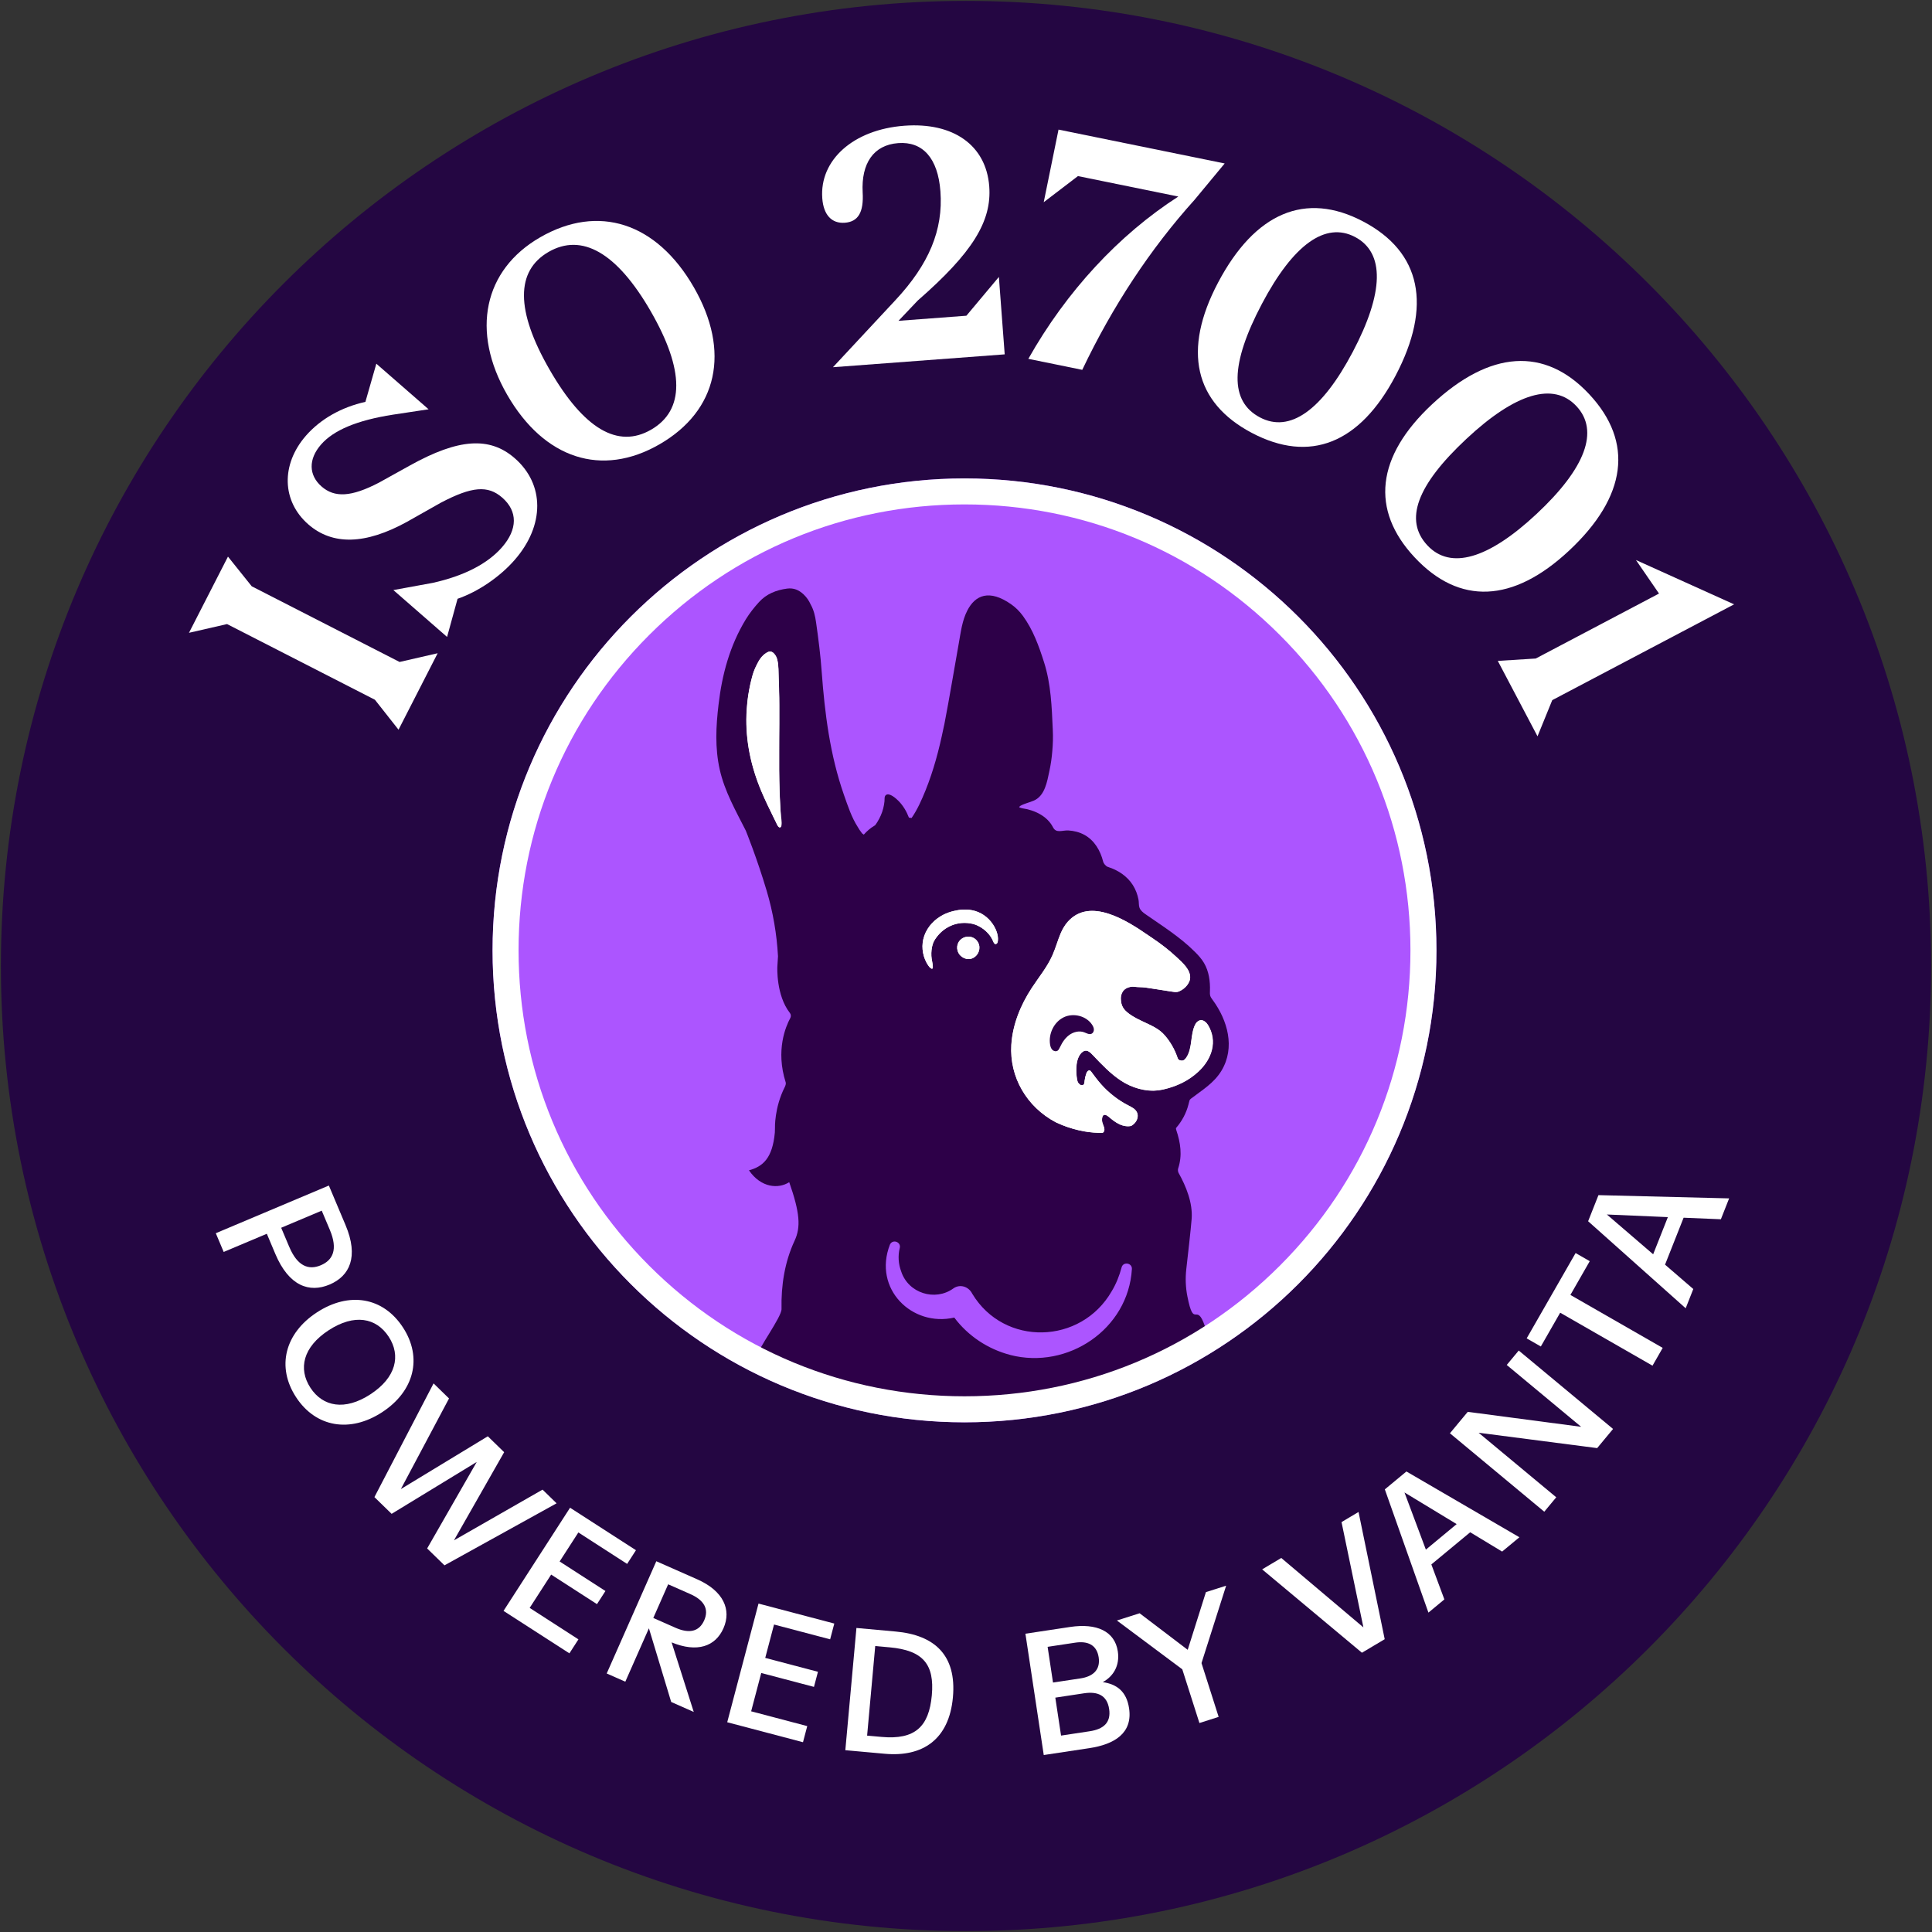
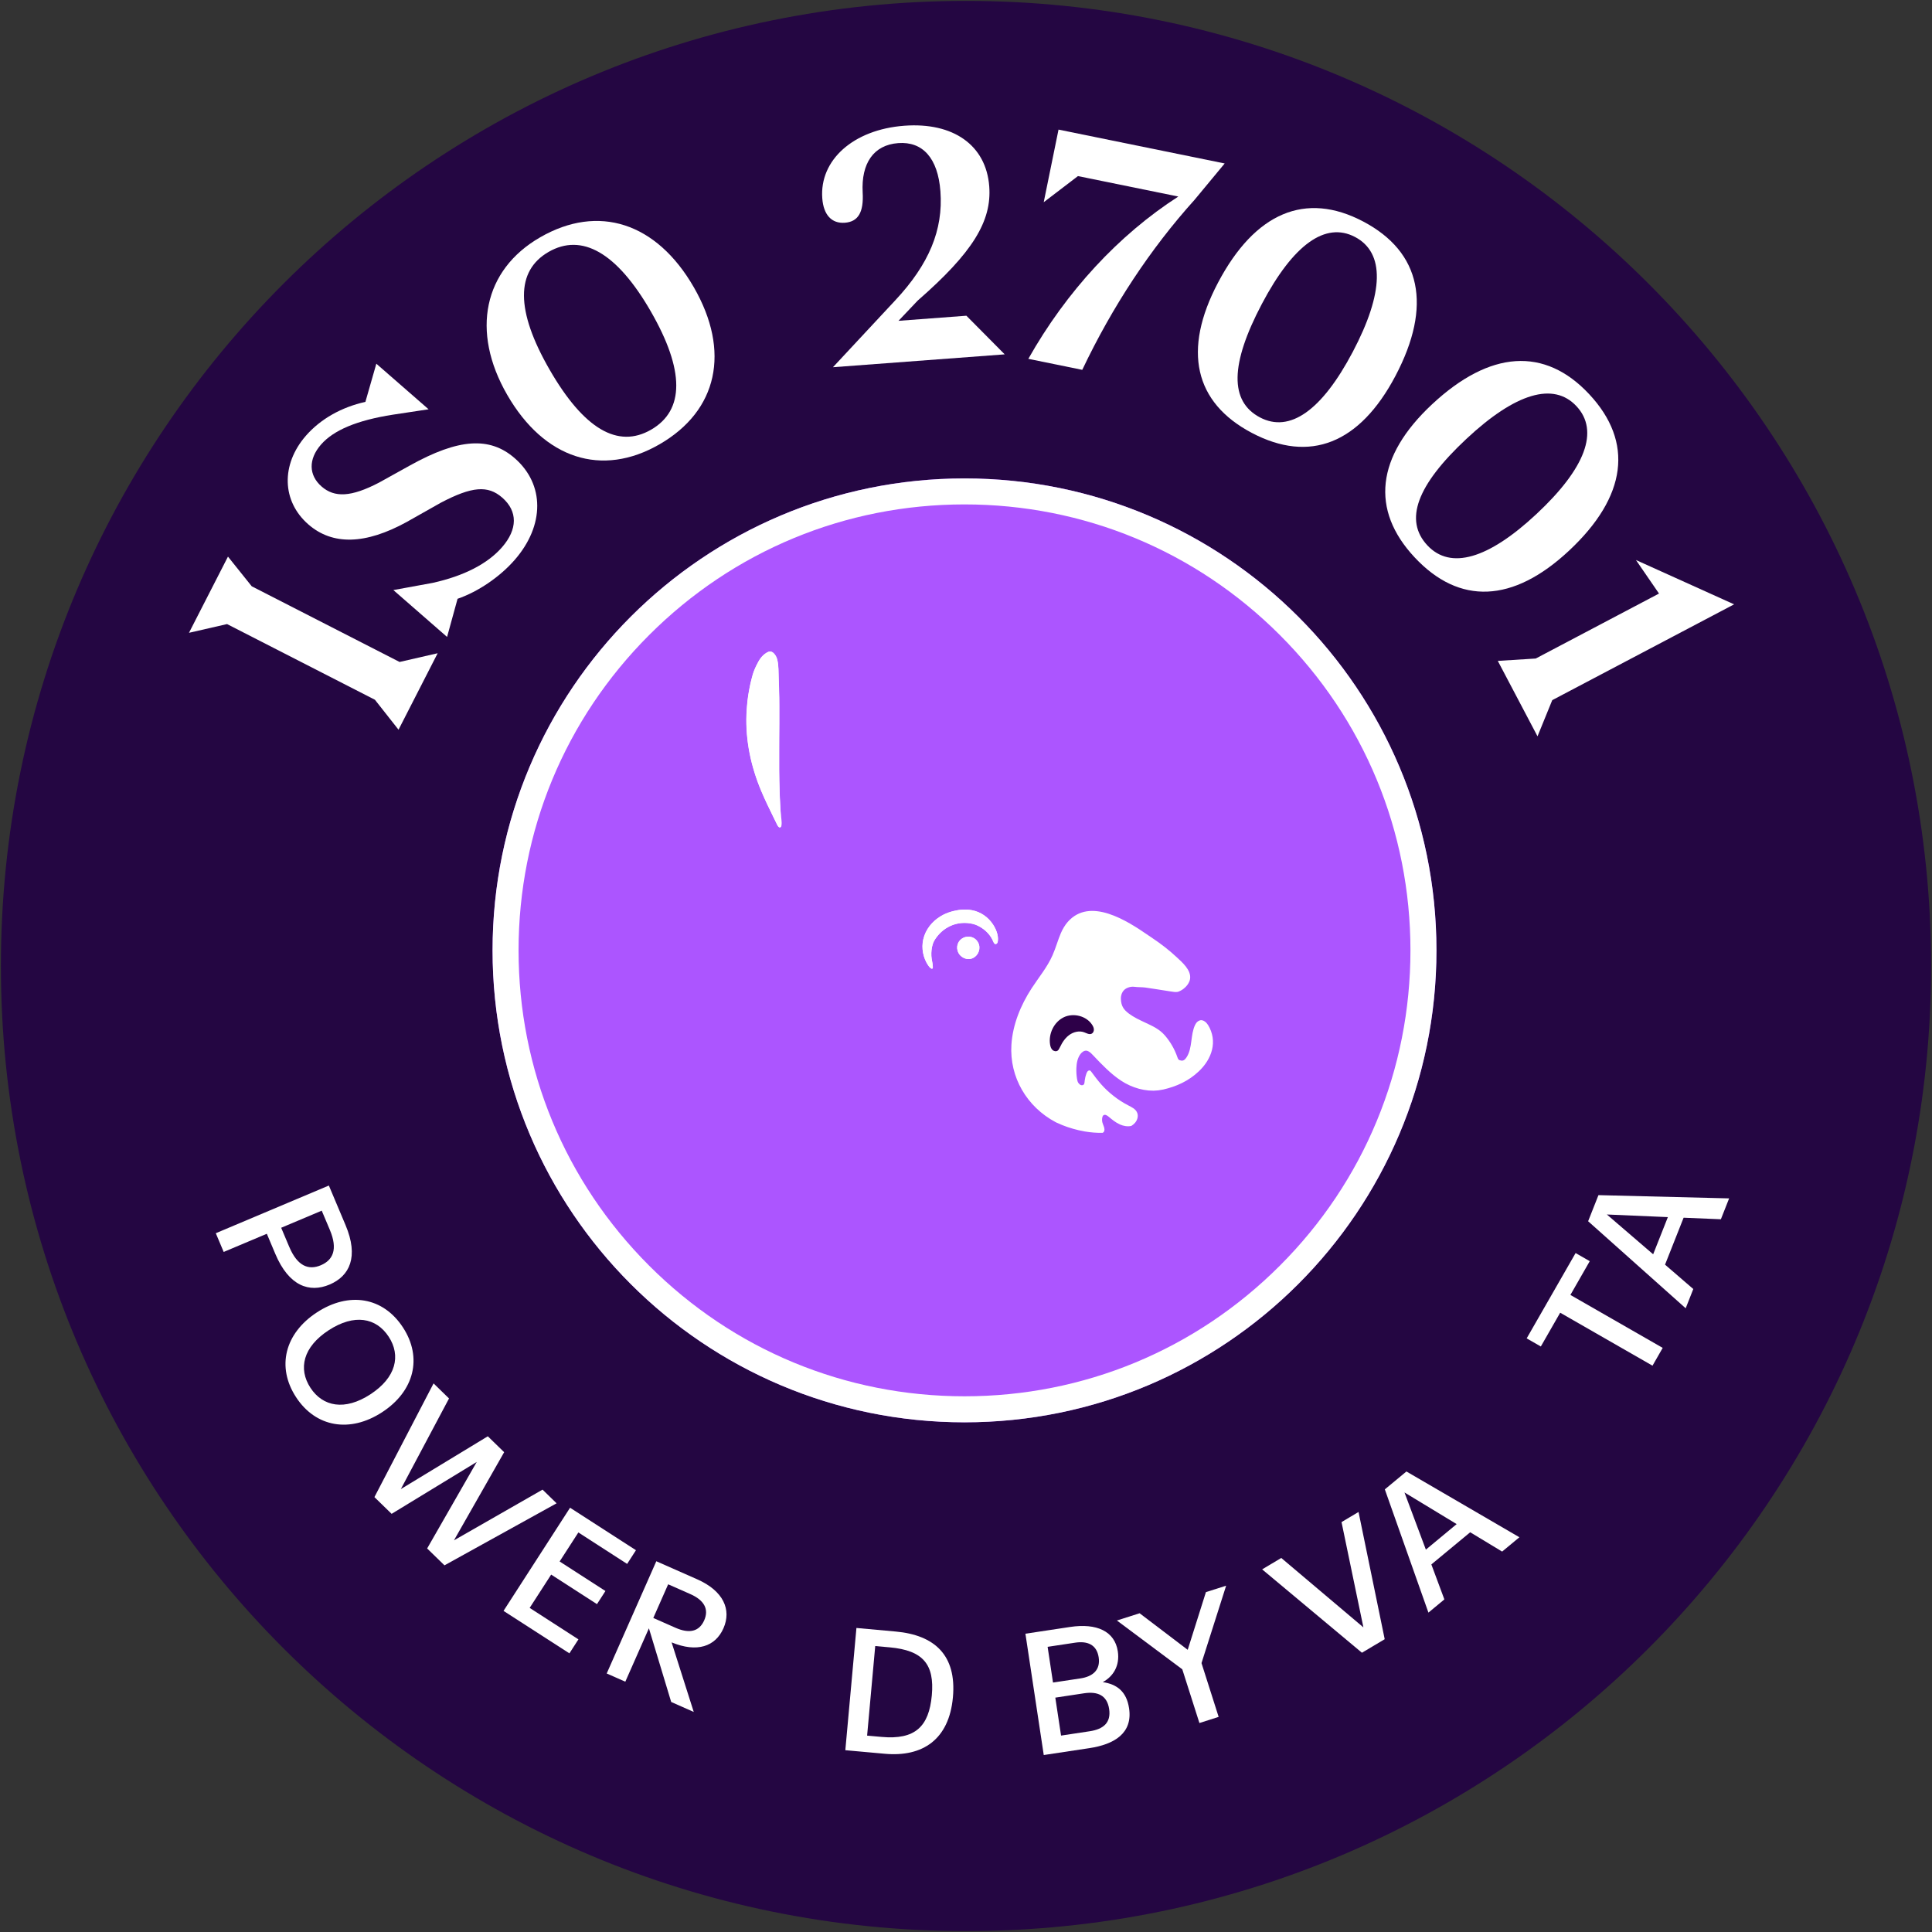
<svg xmlns="http://www.w3.org/2000/svg" width="630" height="630" viewBox="0 0 630 630" fill="none">
  <rect x="0" y="0" width="630" height="630" fill="#333333" stroke="none" />
  <g clip-path="url(#clip0_241_269)">
    <path d="M315 624.707C486.046 624.707 624.707 486.046 624.707 315C624.707 143.954 486.046 5.293 315 5.293C143.954 5.293 5.293 143.954 5.293 315C5.293 486.046 143.954 624.707 315 624.707Z" fill="#240642" stroke="#240642" stroke-width="10" stroke-miterlimit="10" />
    <path d="M314.513 463.793C399.507 463.793 468.408 394.891 468.408 309.897C468.408 224.903 399.507 156.002 314.513 156.002C229.519 156.002 160.618 224.903 160.618 309.897C160.618 394.891 229.519 463.793 314.513 463.793Z" fill="#AC55FF" />
-     <path d="M321.045 458.309C348.813 458.478 347.257 456.099 371.256 446C382.573 441.046 386.766 438.279 386.766 438.279C383.124 436.31 395.468 439.973 392.885 432.414C390.122 424.305 389.349 433.695 387.189 422.728C386.607 419.795 386.501 416.778 386.84 413.803C387.433 408.616 388.301 400.962 388.576 397.511C388.989 392.27 386.776 386.861 384.299 382.425C384.108 382.033 384.045 381.441 384.182 381.028C385.59 376.74 384.955 372.601 383.547 368.43C383.484 368.25 383.463 368.07 383.463 367.858C385.389 365.656 386.819 363.01 387.538 360.183C387.708 359.516 387.814 359.05 387.951 358.658C388.057 358.521 388.184 358.394 388.301 358.299C391.9 355.514 395.838 353.259 398.337 349.088C402.836 341.561 400.306 332.69 395.415 326.042C395.129 325.65 394.811 325.237 394.663 324.771C394.494 324.242 394.525 323.67 394.547 323.12C394.663 319.986 394.208 316.736 392.62 314.026C391.805 312.65 390.725 311.443 389.571 310.321C384.807 305.557 379.037 301.957 373.511 298.104C372.749 297.575 371.87 296.887 371.563 295.965C371.288 295.203 371.415 294.229 371.256 293.393C370.939 291.699 370.325 290.058 369.404 288.608C367.53 285.665 364.555 283.728 361.273 282.69C360.617 282.478 359.887 281.631 359.717 280.933C358.817 277.376 356.88 274.009 353.577 272.22C351.989 271.352 350.2 270.918 348.411 270.801C346.431 270.674 344.42 271.839 343.372 269.775C341.509 266.112 337.38 264.143 333.272 263.56C333.071 263.507 332.881 263.444 332.669 263.38C332.542 263.338 332.404 263.275 332.33 263.179C332.425 262.999 332.626 262.83 332.796 262.735C334.161 261.983 335.728 261.676 337.157 261.051C340.767 259.453 341.456 254.827 342.207 251.354C342.662 249.237 342.969 247.098 343.139 244.939C343.351 242.62 343.414 240.281 343.298 237.962C342.969 230.541 342.726 223.099 340.45 215.953C338.756 210.628 336.872 205.367 333.526 200.793C332.468 199.353 331.197 198.073 329.736 197.056C322.58 192.049 318.007 194.06 315.434 199.078C313.74 202.381 313.317 206.044 312.671 209.644C311.083 218.473 309.654 227.355 307.939 236.184C307.844 236.618 307.759 237.073 307.642 237.518C306.234 244.409 304.424 251.248 301.788 257.78C300.539 260.85 299.163 263.984 297.257 266.736L296.389 266.62C295.616 264.608 294.547 262.756 292.991 261.168C292.26 260.437 290.027 258.362 288.883 259.252C288.312 259.686 288.481 260.681 288.417 261.305C288.343 262.089 288.195 262.883 287.994 263.656C287.592 265.201 286.946 266.673 286.099 268.028C285.866 268.42 285.612 268.779 285.326 269.15C285.263 269.182 285.189 269.214 285.114 269.256C283.812 270.039 282.669 271.034 281.674 272.157C281.547 272.093 281.409 271.998 281.229 271.85C281.176 271.818 281.123 271.754 281.07 271.701C280.795 271.32 280.52 270.939 280.245 270.558C280.075 270.283 279.927 270.029 279.789 269.806C277.683 266.567 276.476 262.819 275.195 259.188C270.653 246.188 268.949 232.69 267.943 219.044C267.562 213.666 266.874 208.31 266.112 202.963C265.826 200.92 265.36 198.898 264.354 197.12C263.815 195.923 263.095 194.812 262.047 193.827C260.48 192.366 258.807 191.657 256.669 191.932C253.133 192.398 249.936 193.658 247.511 196.326C245.913 198.073 244.431 199.968 243.192 201.968C238.005 210.501 235.453 219.891 234.31 229.737C233.463 236.84 233.103 243.891 234.702 250.973C236.3 258.087 239.953 264.439 243.203 270.876C243.203 270.876 246.855 279.874 250.01 290.492C252.074 297.437 253.302 304.604 253.694 311.813C253.609 312.978 253.546 314.121 253.482 315.286C253.482 315.286 253.027 324.496 257.558 330.297C257.95 330.784 257.992 331.462 257.685 332.012C256.277 334.606 252.858 342.44 256.203 352.931C256.351 353.386 256.118 354.043 255.896 354.487C252.476 361.231 252.709 367.837 252.709 367.837C252.709 368.303 252.688 368.79 252.667 369.298C251.894 377.682 248.803 380.371 244.23 381.631C248.178 387.38 253.863 387.729 257.357 385.495C260.84 395.457 261.178 400.147 259.104 404.583C255.864 411.527 254.678 419.202 254.848 426.856C254.901 429.471 247.035 439.952 246.749 442.429C245.68 451.756 261.358 448.231 259.898 451.121C256.542 457.769 270.685 451.332 278.805 458.034L321.013 458.298L321.045 458.309ZM329.419 441.826C322.188 439.941 315.667 435.643 311.178 429.641C297.416 432.806 284.585 420.272 290.196 405.842C291.053 403.968 293.88 404.953 293.404 406.943C292.747 409.516 292.97 412.237 293.88 414.64C296.22 421.733 304.943 424.4 310.84 420.166C313.02 418.578 315.879 419.531 317.033 421.86C327.45 439.168 352.508 438.459 362.512 421.055C363.973 418.631 365.01 416.016 365.741 413.274C366.249 411.326 369.203 411.792 369.097 413.803C367.932 433.431 348.21 446.685 329.419 441.836V441.826Z" fill="#2D0048" />
    <path d="M303.514 315.709C303.514 315.709 303.609 315.783 303.662 315.805C303.757 315.857 303.863 315.9 303.969 315.868C304.149 315.815 304.191 315.582 304.191 315.392C304.191 314.142 303.757 312.989 303.704 311.75C303.641 310.416 303.768 309.072 304.181 307.801C304.519 306.753 305.239 305.758 305.949 304.922C307.42 303.196 309.421 301.915 311.612 301.322C312.862 300.984 314.174 300.878 315.466 300.984C316.62 301.079 317.816 301.343 318.853 301.852C319.52 302.18 320.145 302.561 320.738 303.006C321.669 303.715 322.485 304.562 323.12 305.546C323.437 306.033 323.691 306.552 323.914 307.092C324.094 307.526 324.422 308.076 324.951 307.748C325.248 307.568 325.343 307.187 325.385 306.848C325.502 305.885 325.354 304.922 325.047 303.99V303.969C324.824 303.291 324.517 302.646 324.157 302.032C324.041 301.82 323.914 301.619 323.776 301.418C322.231 299.067 319.796 297.363 317.011 296.823C315.011 296.431 312.925 296.59 310.945 297.077C309.834 297.352 308.743 297.723 307.717 298.231C307.399 298.39 307.092 298.559 306.795 298.739C303.99 300.422 301.799 303.101 301.068 306.319C300.422 309.209 301.015 312.343 302.677 314.799C302.91 315.148 303.175 315.476 303.524 315.709H303.514Z" fill="white" />
    <path d="M254.7 266.63C254.678 266.112 254.625 265.604 254.594 265.095C254.573 264.862 254.562 264.63 254.541 264.397C254.509 263.984 254.488 263.571 254.467 263.169C254.393 261.972 254.34 260.776 254.287 259.569C254.255 259.05 254.244 258.542 254.234 258.024C254.16 255.705 254.117 253.376 254.096 251.058C254.096 250.264 254.086 249.47 254.096 248.676C254.086 247.352 254.086 246.04 254.096 244.727C254.096 243.404 254.107 242.08 254.107 240.757L254.138 236.152C254.138 234.628 254.138 233.103 254.138 231.568C254.138 231.007 254.138 230.446 254.138 229.895C254.138 229.101 254.128 228.318 254.117 227.524C254.075 225.407 254.033 223.289 253.937 221.162C253.853 219.203 253.959 217.065 253.482 215.159C253.313 214.46 253.006 213.793 252.54 213.264C252.455 213.169 252.371 213.063 252.275 212.978C251.968 212.703 251.598 212.481 251.195 212.459C250.783 212.438 250.391 212.629 250.031 212.841C248.348 213.846 247.533 215.286 246.696 216.98C246.548 217.266 246.41 217.562 246.283 217.848C245.955 218.589 245.669 219.341 245.458 220.092C245.214 220.95 244.992 221.818 244.791 222.675C244.738 222.908 244.685 223.131 244.642 223.353C244.547 223.808 244.452 224.274 244.367 224.729C244.293 225.089 244.23 225.438 244.177 225.798C244.124 226.137 244.06 226.476 244.007 226.815C243.944 227.206 243.891 227.609 243.848 227.99C243.827 228.149 243.806 228.318 243.785 228.498C243.753 228.678 243.743 228.858 243.721 229.048C243.721 229.059 243.721 229.08 243.721 229.112C243.679 229.493 243.647 229.874 243.616 230.255C243.573 230.668 243.552 231.07 243.52 231.473C243.51 231.589 243.51 231.706 243.499 231.833C243.467 232.246 243.446 232.658 243.436 233.071C243.139 241.53 244.854 249.861 248.295 258.024C248.909 259.474 249.555 260.903 250.232 262.332C250.91 263.751 251.598 265.169 252.286 266.577C252.349 266.683 252.402 266.8 252.455 266.916C252.688 267.382 252.91 267.848 253.143 268.314C253.313 268.663 253.461 269.044 253.694 269.372C253.736 269.425 253.768 269.489 253.821 269.542C253.969 269.7 254.149 269.838 254.35 269.817C254.509 269.796 254.636 269.69 254.71 269.542C254.784 269.415 254.816 269.256 254.837 269.097C254.88 268.79 254.89 268.472 254.88 268.155C254.88 267.901 254.848 267.636 254.827 267.382C254.805 267.139 254.752 266.884 254.752 266.641L254.7 266.63Z" fill="white" />
    <path d="M393.848 334.14C393.424 333.463 392.789 332.87 392.027 332.711C391.9 332.679 391.762 332.669 391.646 332.658C390.788 332.753 390.1 333.367 389.709 334.204C388.121 337.517 388.925 341.72 386.903 344.801C386.66 345.171 386.363 345.531 385.972 345.732C385.665 345.881 385.284 345.912 384.966 345.785C384.86 345.785 384.754 345.764 384.659 345.722C384.564 345.69 384.468 345.637 384.384 345.563C384.14 345.341 384.024 345.023 383.918 344.705C383.029 342.122 381.642 339.719 379.863 337.655C378.085 335.58 375.84 334.585 373.384 333.431C371.585 332.584 369.743 331.748 368.144 330.541C366.365 329.218 365.593 327.99 365.508 325.777C365.497 325.491 365.508 325.216 365.55 324.951C365.55 324.866 365.582 324.792 365.593 324.718C365.624 324.538 365.667 324.358 365.73 324.2C365.762 324.125 365.783 324.041 365.815 323.967C365.889 323.787 365.974 323.617 366.069 323.458C366.101 323.416 366.111 323.363 366.143 323.321C366.27 323.141 366.408 322.972 366.567 322.823C366.63 322.76 366.715 322.696 366.789 322.633C366.895 322.548 366.99 322.474 367.107 322.4C367.191 322.347 367.287 322.283 367.382 322.241C367.498 322.178 367.625 322.135 367.752 322.082C367.848 322.05 367.932 322.008 368.038 321.976C368.599 321.775 369.245 321.701 369.954 321.786C371.129 321.945 372.357 321.871 373.533 322.029C376.253 322.41 378.953 322.876 381.684 323.289C382.468 323.406 383.314 323.575 384.055 323.437C384.733 323.226 385.432 322.844 386.046 322.347C386.056 322.347 386.067 322.326 386.077 322.315C386.268 322.156 386.459 321.998 386.628 321.818C386.67 321.775 386.702 321.733 386.744 321.691C386.882 321.542 387.03 321.384 387.147 321.225C387.21 321.14 387.263 321.055 387.316 320.971C387.401 320.844 387.496 320.717 387.57 320.579C387.644 320.441 387.697 320.304 387.761 320.177C387.803 320.081 387.856 319.997 387.888 319.901C387.972 319.669 388.036 319.436 388.068 319.192C388.481 316.302 385.485 313.793 383.6 312.036C381.218 309.813 378.593 307.791 375.872 305.97C375.375 305.641 374.877 305.292 374.379 304.953C367.562 300.264 355.419 292.387 348.167 300.634C347.924 300.909 347.702 301.185 347.5 301.47C347.416 301.597 347.331 301.724 347.257 301.852C347.14 302.021 347.024 302.19 346.918 302.36C346.781 302.582 346.654 302.825 346.526 303.058C346.484 303.132 346.442 303.217 346.399 303.291C346.241 303.609 346.082 303.926 345.944 304.255C344.949 306.562 344.293 309.061 343.276 311.358C343.276 311.358 343.276 311.379 343.266 311.379C343.245 311.422 343.234 311.464 343.213 311.506C341.498 315.392 338.735 318.695 336.416 322.252C332.817 327.788 330.223 334.108 329.81 340.693C329.144 351.301 334.881 360.945 344.208 365.91C344.314 365.963 344.399 366.005 344.504 366.058C345.013 366.302 345.531 366.524 346.061 366.736C346.209 366.799 346.357 366.852 346.495 366.916C346.908 367.085 347.331 367.244 347.765 367.392C347.903 367.435 348.03 367.488 348.167 367.53C349.321 367.922 350.507 368.271 351.714 368.546C351.767 368.557 351.82 368.567 351.873 368.578C352.465 368.716 353.058 368.832 353.651 368.938C353.683 368.938 353.715 368.948 353.746 368.959C355.684 369.287 357.653 369.446 359.59 369.404C360.056 369.107 360.278 368.599 360.077 367.784C359.94 367.212 359.654 366.672 359.495 366.101C359.347 365.55 359.326 364.968 359.442 364.407C359.495 364.132 359.59 363.846 359.823 363.676C360.321 363.306 360.998 363.719 361.475 364.11C362.628 365.084 363.814 366.058 365.19 366.672C366.355 367.191 367.689 367.424 368.906 367.149C369.118 367.011 369.33 366.863 369.531 366.704C369.732 366.535 369.923 366.355 370.103 366.154C370.844 365.296 371.235 364.068 370.875 362.999C370.822 362.84 370.748 362.681 370.664 362.533C370.621 362.448 370.558 362.374 370.505 362.29C370.462 362.237 370.431 362.184 370.388 362.131C370.304 362.025 370.208 361.93 370.113 361.834C370.092 361.813 370.081 361.803 370.06 361.781C369.944 361.676 369.827 361.57 369.7 361.474C369.129 361.072 368.462 360.733 367.848 360.416C366.175 359.558 364.587 358.521 363.105 357.356C362.374 356.785 361.665 356.181 360.988 355.546C360.31 354.911 359.664 354.244 359.05 353.545C357.907 352.243 356.891 350.888 355.874 349.501C355.779 349.374 355.673 349.247 355.557 349.141C355.514 349.12 355.472 349.088 355.419 349.078C355.154 349.004 354.858 349.131 354.667 349.332C354.477 349.533 354.371 349.798 354.265 350.052C353.99 350.803 353.799 351.597 353.704 352.402C353.63 352.995 353.704 353.82 352.878 353.884C352.497 353.916 352.137 353.704 351.883 353.408C351.788 353.312 351.693 353.217 351.619 353.101C351.375 352.719 351.28 352.264 351.206 351.809C351.015 350.645 350.952 349.469 350.994 348.294C351.057 346.685 351.354 345.013 352.317 343.721C352.815 343.054 353.588 342.482 354.403 342.631C354.604 342.673 354.795 342.758 354.985 342.863C355.546 343.149 356.054 343.7 356.446 344.123C359.273 347.098 362.131 350.126 365.561 352.391C366.006 352.688 366.461 352.963 366.927 353.217C367.361 353.45 367.795 353.672 368.239 353.873C368.303 353.905 368.366 353.937 368.44 353.969C368.864 354.159 369.298 354.339 369.743 354.498C369.827 354.53 369.912 354.562 369.986 354.583C370.431 354.741 370.875 354.879 371.32 355.006C371.383 355.027 371.458 355.038 371.532 355.059C372.474 355.313 373.437 355.483 374.411 355.578C374.485 355.578 374.549 355.588 374.623 355.599C375.089 355.641 375.555 355.652 376.02 355.652C376.105 355.652 376.19 355.652 376.285 355.652C376.751 355.641 377.217 355.61 377.682 355.557C377.757 355.557 377.82 355.535 377.894 355.525C378.381 355.461 378.868 355.377 379.355 355.271C383.579 354.297 387.496 352.561 390.863 349.395C395.171 345.372 397.204 339.539 393.88 334.151L393.848 334.14Z" fill="white" />
    <path d="M318.896 307.24C318.621 306.753 318.25 306.361 317.816 306.065C317.763 306.033 317.721 305.991 317.668 305.959C317.562 305.896 317.446 305.843 317.34 305.79C317.255 305.747 317.181 305.716 317.096 305.684C316.99 305.641 316.895 305.61 316.789 305.578C316.683 305.546 316.567 305.525 316.461 305.504C316.366 305.483 316.27 305.472 316.175 305.462C316.037 305.451 315.9 305.44 315.752 305.451C315.678 305.451 315.593 305.451 315.519 305.451C315.296 305.462 315.064 305.493 314.841 305.557C312.83 306.065 311.697 308.034 312.269 310.067C312.332 310.289 312.417 310.501 312.523 310.702C312.629 310.903 312.756 311.093 312.893 311.273C313.783 312.385 315.296 312.999 316.673 312.639C318.61 312.131 319.806 309.993 319.245 308.045C319.16 307.759 319.044 307.494 318.906 307.251L318.896 307.24Z" fill="white" />
    <path d="M254.795 269.076C254.774 269.235 254.742 269.383 254.668 269.52C254.594 269.658 254.467 269.775 254.308 269.796C254.107 269.817 253.927 269.679 253.779 269.52C253.736 269.468 253.694 269.404 253.652 269.351C253.419 269.023 253.27 268.652 253.101 268.292C252.868 267.827 252.646 267.361 252.413 266.895C252.36 266.789 252.307 266.673 252.244 266.556C251.555 265.138 250.857 263.73 250.19 262.311C249.512 260.893 248.866 259.453 248.252 258.002C244.812 249.83 243.097 241.509 243.393 233.05C243.404 232.637 243.425 232.224 243.457 231.812C243.457 231.685 243.457 231.568 243.478 231.452C243.51 231.049 243.531 230.636 243.573 230.234C243.605 229.853 243.637 229.472 243.679 229.091C243.679 229.07 243.679 229.048 243.679 229.027C243.7 228.837 243.711 228.667 243.743 228.477C243.764 228.307 243.785 228.138 243.806 227.969C243.848 227.588 243.912 227.185 243.965 226.794C244.018 226.455 244.081 226.116 244.134 225.777C244.187 225.417 244.251 225.068 244.325 224.708C244.42 224.253 244.505 223.787 244.6 223.332C244.642 223.109 244.695 222.877 244.748 222.654C244.949 221.797 245.161 220.939 245.415 220.071C245.627 219.309 245.902 218.557 246.241 217.827C246.368 217.541 246.506 217.245 246.654 216.959C247.49 215.265 248.316 213.825 249.989 212.819C250.349 212.608 250.74 212.417 251.153 212.438C251.555 212.459 251.926 212.671 252.233 212.957C252.328 213.042 252.413 213.148 252.498 213.243C252.963 213.772 253.27 214.439 253.44 215.138C253.906 217.043 253.81 219.182 253.895 221.14C253.98 223.258 254.033 225.386 254.075 227.503C254.075 228.297 254.096 229.08 254.096 229.874C254.096 230.435 254.096 230.996 254.096 231.547C254.096 233.082 254.096 234.606 254.096 236.131L254.064 240.736C254.064 242.059 254.054 243.383 254.054 244.706C254.054 246.019 254.054 247.342 254.054 248.655C254.054 249.449 254.054 250.243 254.054 251.037C254.075 253.366 254.117 255.684 254.191 258.002C254.202 258.521 254.223 259.029 254.244 259.548C254.297 260.744 254.35 261.951 254.424 263.147C254.446 263.56 254.467 263.973 254.498 264.375C254.509 264.608 254.53 264.841 254.551 265.074C254.583 265.593 254.647 266.101 254.657 266.609C254.657 266.853 254.71 267.107 254.731 267.35C254.763 267.604 254.784 267.869 254.784 268.123C254.795 268.441 254.784 268.758 254.742 269.065L254.795 269.076Z" fill="white" />
    <path d="M301.068 306.319C301.788 303.101 303.99 300.412 306.795 298.739C307.092 298.559 307.399 298.39 307.717 298.231C308.743 297.723 309.834 297.342 310.945 297.077C312.925 296.59 315.011 296.431 317.011 296.823C319.796 297.363 322.231 299.067 323.776 301.418C323.903 301.619 324.03 301.82 324.157 302.032C324.517 302.646 324.824 303.302 325.047 303.969V303.99C325.354 304.911 325.502 305.874 325.385 306.848C325.343 307.187 325.248 307.568 324.951 307.748C324.422 308.066 324.094 307.515 323.914 307.092C323.681 306.552 323.437 306.044 323.12 305.546C322.485 304.572 321.669 303.715 320.738 303.006C320.156 302.561 319.52 302.169 318.853 301.852C317.816 301.343 316.62 301.089 315.466 300.984C314.174 300.878 312.862 300.984 311.612 301.322C309.421 301.915 307.431 303.196 305.949 304.922C305.239 305.758 304.509 306.753 304.181 307.801C303.768 309.072 303.641 310.416 303.704 311.75C303.757 312.978 304.191 314.142 304.191 315.392C304.191 315.582 304.149 315.815 303.969 315.868C303.863 315.9 303.757 315.857 303.662 315.805C303.609 315.773 303.567 315.741 303.514 315.709C303.175 315.476 302.9 315.148 302.667 314.799C301.005 312.353 300.412 309.209 301.058 306.319H301.068Z" fill="white" />
    <path d="M316.662 312.629C315.296 312.989 313.772 312.385 312.883 311.263C312.745 311.083 312.618 310.892 312.512 310.691C312.406 310.49 312.322 310.278 312.258 310.056C311.676 308.023 312.819 306.054 314.831 305.546C315.064 305.493 315.286 305.462 315.508 305.44C315.593 305.44 315.667 305.44 315.741 305.44C315.879 305.44 316.027 305.44 316.165 305.451C316.26 305.451 316.355 305.483 316.45 305.493C316.567 305.514 316.673 305.536 316.779 305.567C316.884 305.599 316.99 305.631 317.086 305.673C317.17 305.705 317.255 305.747 317.329 305.779C317.445 305.832 317.551 305.885 317.657 305.949C317.71 305.98 317.753 306.012 317.805 306.054C318.239 306.351 318.61 306.753 318.885 307.229C319.023 307.473 319.139 307.738 319.224 308.023C319.785 309.971 318.589 312.099 316.651 312.618L316.662 312.629Z" fill="white" />
-     <path d="M377.852 355.514C377.778 355.514 377.714 355.536 377.64 355.546C377.174 355.599 376.708 355.631 376.243 355.641C376.158 355.641 376.073 355.641 375.978 355.641C375.512 355.641 375.046 355.631 374.581 355.588C374.506 355.588 374.443 355.578 374.369 355.567C373.395 355.472 372.432 355.303 371.489 355.049C371.415 355.027 371.352 355.017 371.278 354.996C370.833 354.869 370.388 354.731 369.944 354.572C369.859 354.54 369.774 354.509 369.7 354.487C369.266 354.329 368.832 354.149 368.398 353.958C368.335 353.926 368.271 353.895 368.197 353.863C367.752 353.662 367.318 353.439 366.884 353.207C366.418 352.942 365.963 352.667 365.519 352.381C362.078 350.115 359.23 347.098 356.404 344.113C356.012 343.7 355.504 343.139 354.943 342.853C354.752 342.736 354.562 342.652 354.36 342.62C353.545 342.472 352.762 343.044 352.275 343.71C351.312 345.002 351.015 346.675 350.952 348.284C350.909 349.459 350.983 350.645 351.163 351.798C351.237 352.243 351.333 352.709 351.576 353.09C351.65 353.206 351.735 353.302 351.841 353.397C352.095 353.693 352.455 353.895 352.836 353.873C353.651 353.81 353.588 352.984 353.662 352.391C353.757 351.587 353.948 350.803 354.223 350.041C354.318 349.787 354.424 349.522 354.625 349.321C354.816 349.12 355.102 348.993 355.377 349.067C355.43 349.078 355.472 349.099 355.514 349.131C355.631 349.237 355.737 349.364 355.832 349.491C356.848 350.888 357.865 352.243 359.008 353.535C359.622 354.233 360.268 354.9 360.945 355.536C361.623 356.171 362.332 356.774 363.063 357.346C364.545 358.521 366.133 359.548 367.805 360.405C368.43 360.723 369.086 361.051 369.658 361.464C369.785 361.559 369.901 361.665 370.018 361.771C370.039 361.792 370.05 361.803 370.071 361.824C370.166 361.919 370.261 362.014 370.346 362.12C370.388 362.173 370.42 362.226 370.462 362.279C370.515 362.353 370.579 362.438 370.621 362.523C370.706 362.671 370.769 362.819 370.833 362.988C371.193 364.058 370.801 365.286 370.06 366.143C369.891 366.344 369.7 366.524 369.488 366.694C369.287 366.852 369.086 367.001 368.864 367.138C367.636 367.414 366.302 367.181 365.148 366.662C363.772 366.048 362.586 365.074 361.432 364.1C360.956 363.698 360.268 363.295 359.781 363.666C359.558 363.835 359.463 364.121 359.4 364.396C359.294 364.957 359.304 365.54 359.453 366.09C359.601 366.662 359.887 367.191 360.035 367.773C360.236 368.599 360.014 369.097 359.548 369.393C357.6 369.436 355.631 369.277 353.704 368.949C353.672 368.949 353.641 368.938 353.609 368.927C353.016 368.822 352.423 368.705 351.83 368.567C351.777 368.557 351.724 368.546 351.671 368.536C350.465 368.26 349.279 367.911 348.125 367.519C347.987 367.477 347.86 367.424 347.723 367.382C347.299 367.234 346.876 367.075 346.452 366.905C346.304 366.852 346.156 366.789 346.018 366.725C345.489 366.503 344.97 366.281 344.462 366.048C344.356 365.995 344.272 365.953 344.166 365.9C334.839 360.935 329.112 351.29 329.768 340.683C330.181 334.098 332.764 327.778 336.374 322.241C338.692 318.684 341.456 315.381 343.171 311.496C343.192 311.453 343.202 311.411 343.223 311.369C343.223 311.369 343.224 311.348 343.234 311.348C344.25 309.05 344.907 306.552 345.902 304.244C346.05 303.916 346.198 303.598 346.357 303.281C346.399 303.207 346.442 303.122 346.484 303.048C346.611 302.815 346.738 302.582 346.876 302.349C346.982 302.169 347.098 302.01 347.215 301.841C347.299 301.714 347.373 301.587 347.458 301.46C347.67 301.174 347.892 300.888 348.125 300.624C355.377 292.366 367.519 300.242 374.337 304.943C374.835 305.292 375.343 305.631 375.83 305.959C378.551 307.78 381.165 309.802 383.558 312.025C385.442 313.783 388.438 316.292 388.025 319.182C387.994 319.415 387.93 319.658 387.845 319.891C387.814 319.986 387.761 320.071 387.718 320.166C387.655 320.304 387.602 320.441 387.528 320.568C387.454 320.706 387.358 320.833 387.274 320.96C387.221 321.045 387.168 321.13 387.104 321.214C386.977 321.373 386.84 321.532 386.702 321.68C386.66 321.722 386.628 321.765 386.586 321.807C386.416 321.987 386.226 322.146 386.035 322.305C386.025 322.305 386.014 322.326 386.003 322.336C385.379 322.834 384.691 323.215 384.013 323.427C383.272 323.564 382.425 323.395 381.642 323.279C378.91 322.866 376.221 322.4 373.49 322.019C372.315 321.86 371.087 321.934 369.912 321.775C369.203 321.68 368.567 321.765 367.996 321.966C367.901 321.998 367.805 322.04 367.71 322.072C367.583 322.114 367.456 322.167 367.339 322.231C367.244 322.283 367.159 322.336 367.064 322.389C366.948 322.463 366.852 322.538 366.747 322.622C366.672 322.686 366.598 322.739 366.524 322.813C366.365 322.961 366.228 323.13 366.101 323.31C366.069 323.353 366.048 323.406 366.027 323.448C365.931 323.607 365.847 323.776 365.773 323.956C365.741 324.03 365.72 324.115 365.688 324.189C365.635 324.358 365.593 324.528 365.55 324.708C365.54 324.782 365.519 324.867 365.508 324.941C365.476 325.205 365.455 325.481 365.466 325.766C365.55 327.99 366.323 329.207 368.102 330.53C369.7 331.737 371.542 332.573 373.342 333.42C375.798 334.574 378.042 335.569 379.821 337.644C381.599 339.709 382.986 342.122 383.875 344.695C383.971 345.013 384.087 345.33 384.341 345.552C384.426 345.616 384.521 345.669 384.617 345.711C384.712 345.743 384.818 345.764 384.924 345.775C385.241 345.902 385.622 345.87 385.929 345.722C386.321 345.521 386.617 345.161 386.861 344.79C388.883 341.71 388.078 337.507 389.666 334.193C390.058 333.357 390.746 332.743 391.604 332.648C391.731 332.648 391.858 332.669 391.985 332.701C392.758 332.87 393.393 333.452 393.806 334.13C397.13 339.529 395.087 345.351 390.788 349.374C387.422 352.529 383.505 354.276 379.281 355.25C378.794 355.366 378.307 355.44 377.82 355.504L377.852 355.514Z" fill="white" />
    <path d="M346.833 331.748C343.679 333.293 341.879 337.073 342.408 340.545C342.504 341.18 342.694 341.847 343.139 342.313C343.594 342.779 344.377 342.969 344.896 342.588C345.161 342.398 345.32 342.101 345.468 341.805C345.743 341.276 346.029 340.736 346.304 340.206C346.918 339.179 347.659 338.237 348.623 337.528C350.02 336.501 351.904 336.014 353.524 336.617C354.329 336.914 355.207 337.464 355.98 337.073C356.467 336.829 356.721 336.247 356.7 335.696C356.679 335.146 356.435 334.638 356.139 334.183C354.233 331.229 349.967 330.202 346.812 331.748H346.833Z" fill="#2D0048" />
    <path d="M314.513 164.482C353.355 164.482 389.878 179.61 417.339 207.071C444.801 234.532 459.929 271.056 459.929 309.897C459.929 348.739 444.801 385.262 417.339 412.724C389.878 440.185 353.355 455.313 314.513 455.313C275.671 455.313 239.148 440.185 211.687 412.724C184.226 385.252 169.097 348.739 169.097 309.897C169.097 271.056 184.226 234.532 211.687 207.071C239.159 179.599 275.671 164.482 314.513 164.482ZM314.513 156.013C229.525 156.013 160.618 224.909 160.618 309.908C160.618 394.907 229.514 463.803 314.513 463.803C399.512 463.803 468.408 394.907 468.408 309.908C468.408 224.909 399.512 156.013 314.513 156.013Z" fill="white" />
    <path d="M129.959 237.952L122.252 228.18L74.042 203.503L61.624 206.351L74.338 181.505L82.087 191.181L130.298 215.858L142.716 213.01L129.959 237.941V237.952Z" fill="white" />
    <path d="M128.255 192.419L141.033 190.08C151.249 187.835 158.987 183.855 163.698 178.456C168.812 172.591 168.854 166.705 163.772 162.269C159.083 158.172 153.885 158.606 143.743 163.931L132.627 170.209C119.161 177.598 108.448 177.884 100.55 171.003C91.869 163.434 91.573 151.471 99.756 142.081C104.467 136.682 111.327 132.765 119.151 131.05L122.718 118.6L139.762 133.463L128.191 135.21C116.409 137.042 108.755 140.281 104.668 144.981C100.508 149.756 100.645 154.964 104.869 158.649C109.093 162.333 114.514 162.11 123.607 157.368L133.739 151.746C149.47 143.023 159.633 142.261 167.848 149.417C177.62 157.939 177.651 171.321 167.827 182.585C162.989 188.132 155.886 192.959 149.206 195.257L145.786 207.696L128.276 192.419H128.255Z" fill="white" />
    <path d="M176.137 77.387C195.098 66.451 214.058 72.528 226.233 93.648C238.312 114.588 234.024 133.95 215.053 144.886C196.273 155.716 177.461 149.682 165.382 128.731C153.461 108.056 157.706 88.005 176.137 77.387ZM178.879 82.151C168.187 88.323 168.071 101.196 179.208 120.527C190.397 139.942 201.513 146.347 212.301 140.122C223.268 133.802 223.279 120.738 212.195 101.503C201.1 82.267 189.667 75.926 178.879 82.151Z" fill="white" />
-     <path d="M271.627 119.733L291.943 97.925C302.921 86.174 307.6 75.005 306.658 62.386C305.843 51.524 300.857 46.072 292.896 46.665C284.829 47.269 280.806 53.292 281.303 62.725C281.684 69.246 279.832 72.305 275.491 72.634C271.246 72.951 268.536 70.135 268.134 64.651C267.202 52.233 278.212 42.251 294.875 41.001C310.808 39.805 321.564 47.321 322.58 60.777C323.437 72.157 317.128 82.415 299.258 98.009L292.991 104.615L315.127 102.953L325.724 90.302L327.619 115.551L271.648 119.743L271.627 119.733Z" fill="white" />
+     <path d="M271.627 119.733L291.943 97.925C302.921 86.174 307.6 75.005 306.658 62.386C305.843 51.524 300.857 46.072 292.896 46.665C284.829 47.269 280.806 53.292 281.303 62.725C281.684 69.246 279.832 72.305 275.491 72.634C271.246 72.951 268.536 70.135 268.134 64.651C267.202 52.233 278.212 42.251 294.875 41.001C310.808 39.805 321.564 47.321 322.58 60.777C323.437 72.157 317.128 82.415 299.258 98.009L292.991 104.615L315.127 102.953L327.619 115.551L271.648 119.743L271.627 119.733Z" fill="white" />
    <path d="M340.344 65.943L345.171 42.261L399.353 53.303L389.518 65.17C375.152 81.092 362.734 99.947 352.91 120.601L335.326 117.012C347.755 94.982 364.862 76.551 384.235 64.09L351.502 57.421L340.344 65.943Z" fill="white" />
    <path d="M444.525 72.231C463.433 82.204 467.085 99.735 455.038 122.58C443.371 144.696 427.089 151.122 408.182 141.149C389.465 131.272 385.559 114.207 397.172 92.187C409.219 69.341 425.713 62.312 444.525 72.231ZM441.868 77.281C432.234 72.2 421.722 79.674 411.464 99.132C401.11 118.769 400.941 130.88 410.85 136.11C420.579 141.244 431.038 133.855 441.106 114.768C451.322 95.405 451.597 82.415 441.868 77.281Z" fill="white" />
    <path d="M518.228 128.551C532.816 144.166 530.519 161.93 511.643 179.567C493.371 196.633 475.872 197.363 461.284 181.738C446.833 166.271 448.749 148.867 466.947 131.865C485.823 114.228 503.704 113.01 518.228 128.551ZM514.057 132.447C506.625 124.486 494.239 128.096 478.169 143.118C461.94 158.278 457.811 169.659 465.455 177.842C472.961 185.877 485.273 182.331 501.036 167.605C517.032 152.667 521.563 140.482 514.057 132.447Z" fill="white" />
    <path d="M488.406 215.508L500.782 214.736L540.979 193.552L533.462 182.616L565.465 197.067L506.17 228.307L501.364 240.101L488.406 215.498V215.508Z" fill="white" />
    <path d="M107.241 386.596L112.682 399.501C117.033 409.823 114.037 416.111 107.453 418.885C100.921 421.637 94.219 419.435 89.763 408.849L87.01 402.317L72.941 408.246L70.368 402.137L107.241 386.586V386.596ZM94.336 406.615C97.025 412.988 100.709 414.227 104.605 412.586C108.554 410.924 110.247 407.42 107.558 401.047L104.912 394.78L91.689 400.359L94.336 406.626V406.615Z" fill="white" />
    <path d="M103.345 427.947C113.836 421.108 124.931 422.94 131.399 432.859C137.836 442.726 135.083 453.672 124.592 460.511C114.154 467.318 102.974 465.465 96.538 455.599C90.07 445.69 92.907 434.754 103.345 427.947ZM120.781 454.667C129.165 449.205 130.785 442.059 126.752 435.887C122.686 429.662 115.541 428.317 107.156 433.791C98.825 439.232 97.173 446.314 101.228 452.539C105.261 458.711 112.449 460.109 120.781 454.667Z" fill="white" />
    <path d="M181.505 490.206L144.939 510.437L139.286 504.932L155.462 476.719L127.704 493.646L122.094 488.184L141.382 451.11L146.421 456.022L130.711 485.569L159.072 468.355L164.397 473.543L148.03 502.285L176.921 485.749L181.505 490.216V490.206Z" fill="white" />
    <path d="M185.898 491.656L207.378 505.503L204.499 509.971L188.598 499.712L182.489 509.177L197.427 518.81L194.664 523.087L179.726 513.454L172.718 524.315L188.619 534.574L185.676 539.136L164.196 525.289L185.888 491.656H185.898Z" fill="white" />
    <path d="M218.864 554.984L211.602 530.964L203.906 548.378L197.84 545.7L214.016 509.103L227.344 514.989C235.919 518.779 238.587 524.898 235.909 530.964C233.273 536.924 227.302 538.978 219.002 535.558L226.222 558.245L218.854 554.984H218.864ZM213.031 527.597L220.251 530.784C224.75 532.774 227.99 532.075 229.631 528.37C231.251 524.707 229.599 521.796 225.1 519.806L217.88 516.619L213.031 527.597Z" fill="white" />
-     <path d="M247.342 522.907L272.051 529.418L270.696 534.563L252.402 529.736L249.533 540.619L266.726 545.15L265.424 550.072L248.231 545.541L244.939 558.033L263.232 562.861L261.845 568.112L237.137 561.601L247.342 522.907Z" fill="white" />
    <path d="M279.26 530.858L292.07 532.022C304.71 533.166 311.983 539.687 310.734 553.46C309.484 567.233 300.867 573.003 288.513 571.88L275.65 570.716L279.271 530.858H279.26ZM287.465 566.386C298.4 567.381 302.921 563.02 303.852 552.835C304.763 542.757 301.047 538.173 290.122 537.178L285.4 536.754L282.754 565.963L287.475 566.386H287.465Z" fill="white" />
    <path d="M334.373 532.732L348.961 530.53C357.611 529.228 363.507 531.917 364.502 538.47C365.222 543.223 362.967 546.685 359.601 548.516C364.216 549.204 367.35 551.565 368.176 557.049C369.404 565.19 363.359 568.821 355.218 570.049L340.355 572.293L334.373 532.721V532.732ZM352.36 547.299C356.255 546.706 358.891 544.631 358.267 540.449C357.621 536.215 354.509 535.061 350.602 535.654L341.614 537.009L343.372 548.654L352.36 547.299ZM355.366 564.533C359.717 563.877 362.353 561.802 361.676 557.282C360.998 552.761 357.854 551.501 353.503 552.158L344.123 553.576L345.997 565.952L355.377 564.533H355.366Z" fill="white" />
    <path d="M385.548 544.356L364.206 528.423L371.616 526.062L387.295 537.983L393.234 519.17L399.829 517.074L391.794 542.312L397.384 559.854L391.117 561.855L385.538 544.366L385.548 544.356Z" fill="white" />
    <path d="M443.001 493.032L451.534 534.521L444.112 538.935L411.57 511.749L417.805 508.033L444.589 530.667L437.454 496.335L443.001 493.032Z" fill="white" />
    <path d="M479.429 499.638L466.746 510.14L470.991 521.542L465.793 525.85L451.576 485.664L458.616 479.831L495.457 501.279L489.825 505.948L479.408 499.649L479.429 499.638ZM475.004 496.992L457.981 486.67L464.957 505.313L474.993 496.992H475.004Z" fill="white" />
-     <path d="M495.234 440.386L525.999 465.963L520.811 472.209L482.16 467.201L507.472 488.247L503.566 492.948L472.802 467.371L478.614 460.384L515.592 465.264L491.328 445.097L495.234 440.397V440.386Z" fill="white" />
    <path d="M508.753 428.063L502.444 439.073L497.828 436.427L513.782 408.605L518.398 411.252L512.088 422.262L542.185 439.528L538.861 445.33L508.764 428.063H508.753Z" fill="white" />
    <path d="M549.003 397.077L542.948 412.385L552.158 420.335L549.681 426.613L517.868 398.231L521.235 389.719L563.845 390.778L561.156 397.585L549.003 397.077ZM543.858 396.886L523.977 396.029L539.073 409.008L543.869 396.886H543.858Z" fill="white" />
  </g>
  <defs>
    <clipPath id="clip0_241_269">
      <rect width="630" height="630" fill="white" />
    </clipPath>
  </defs>
</svg>